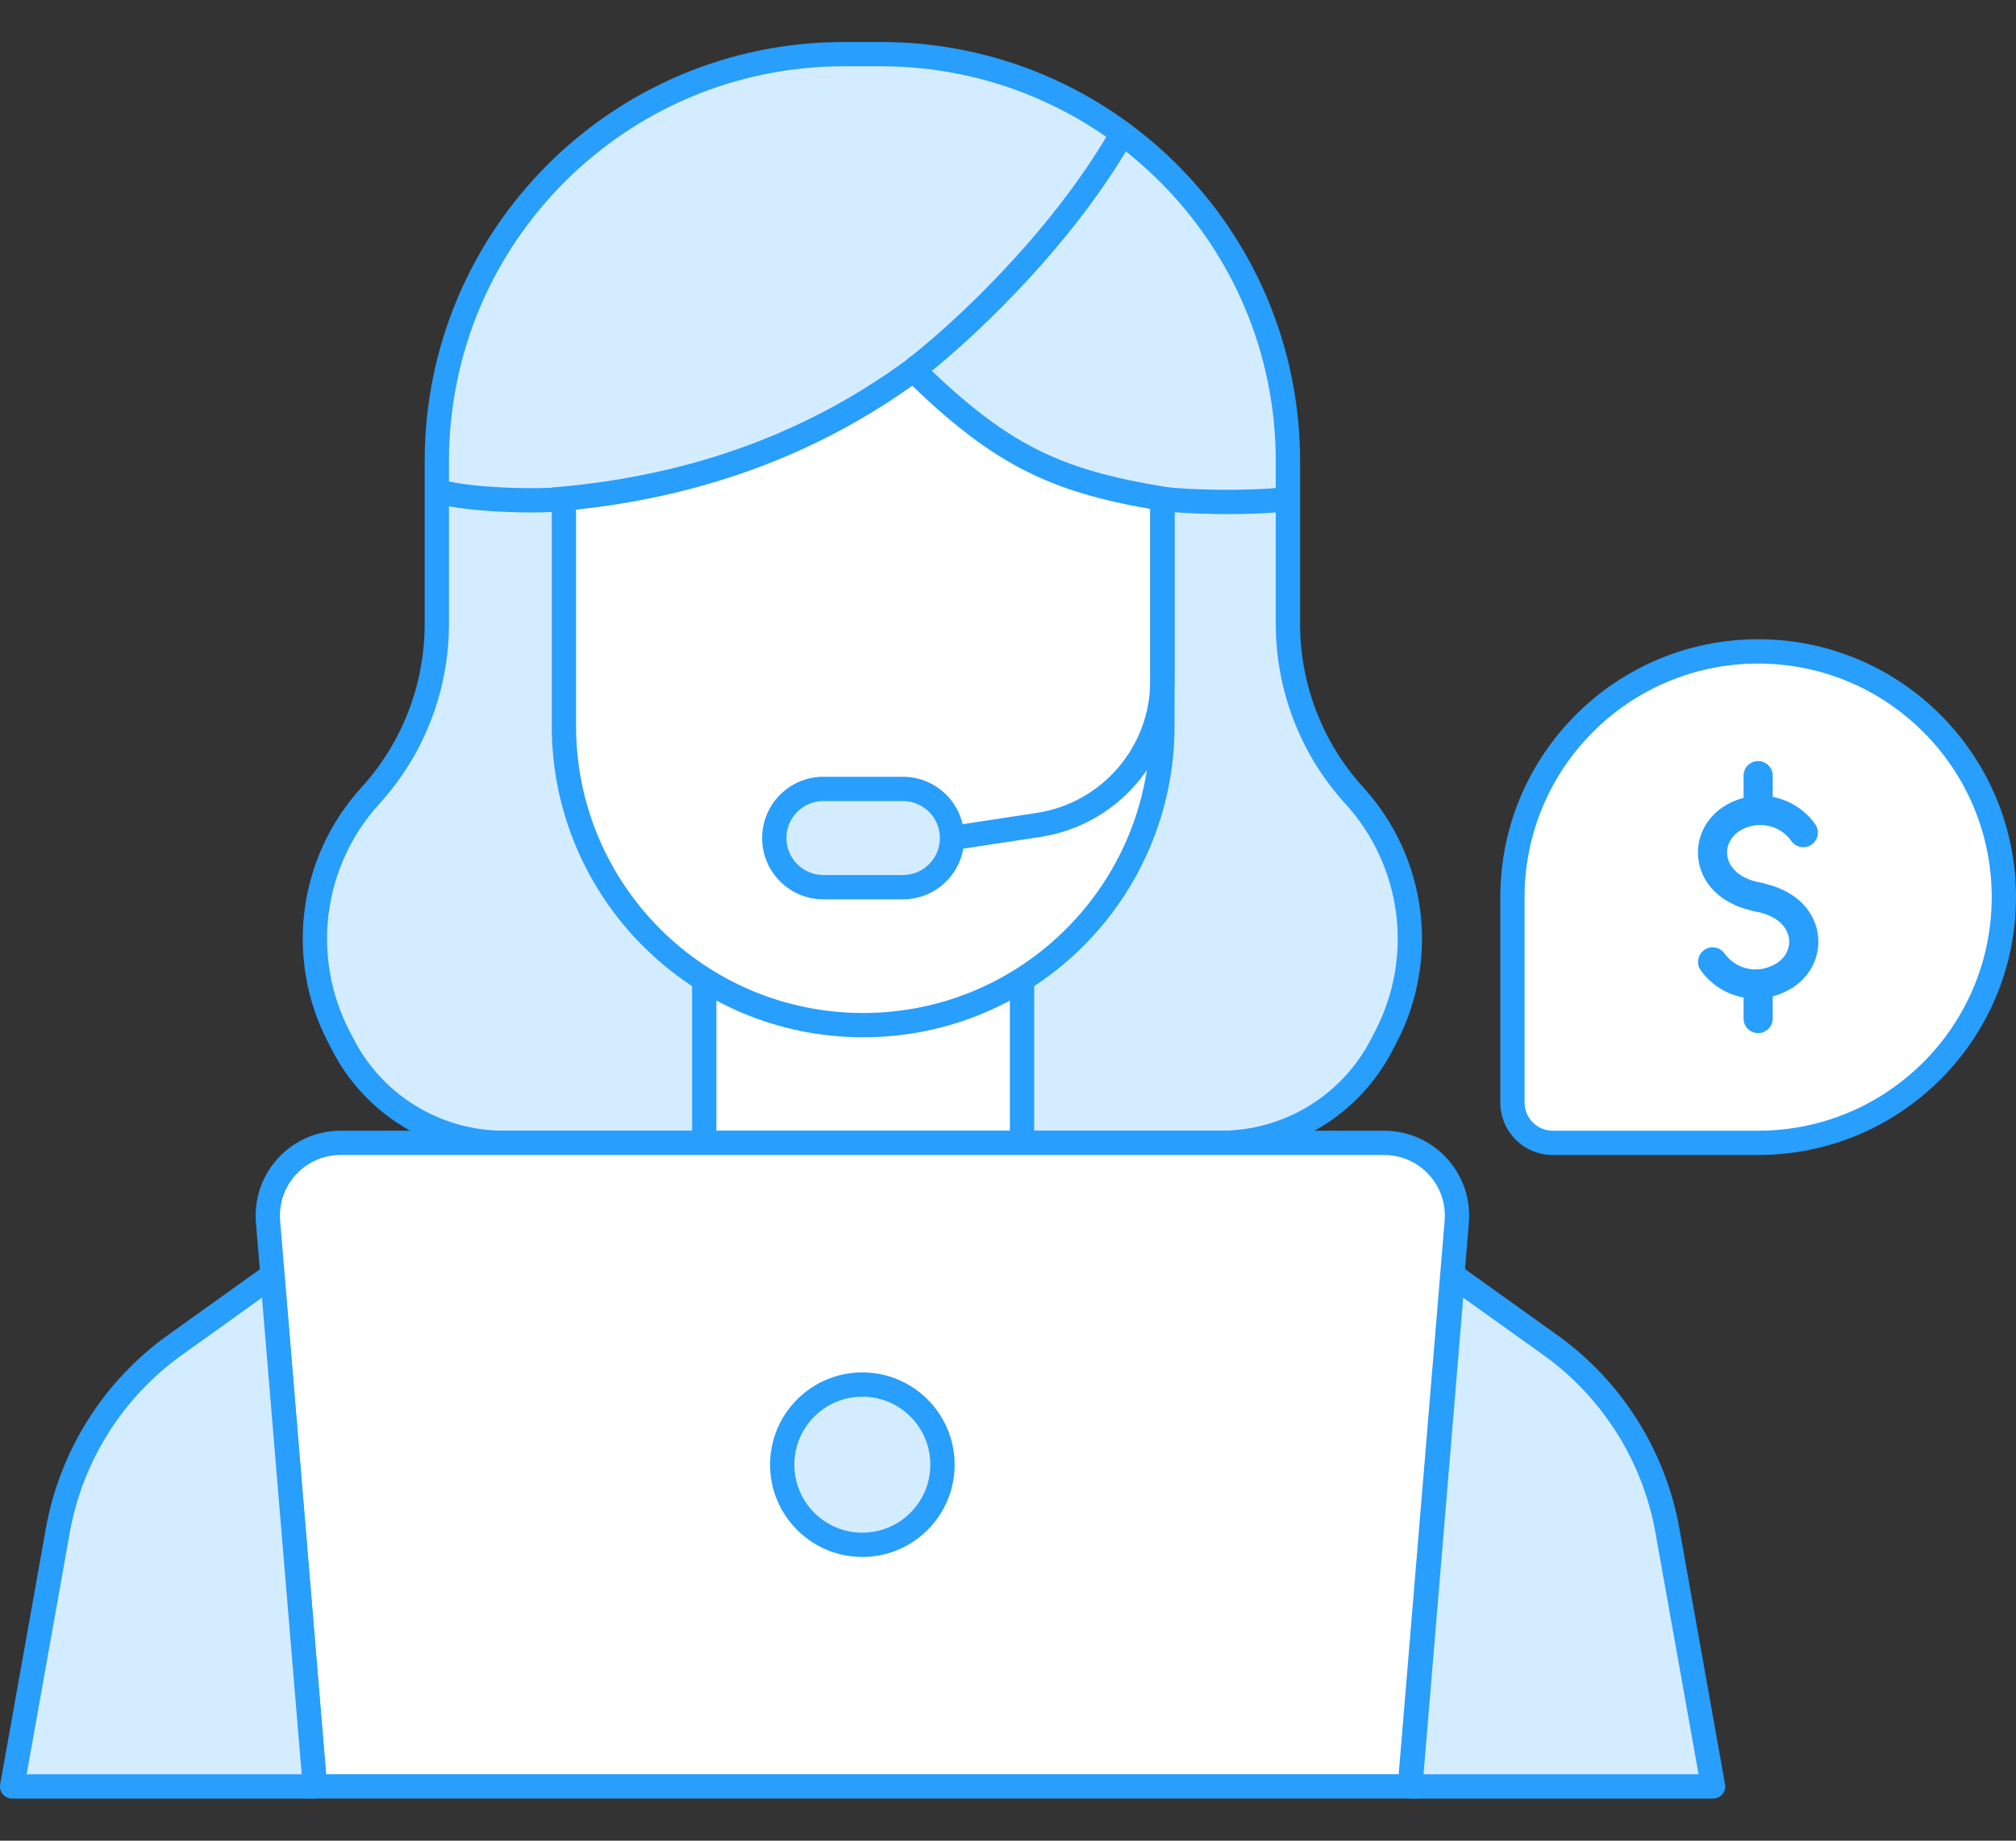
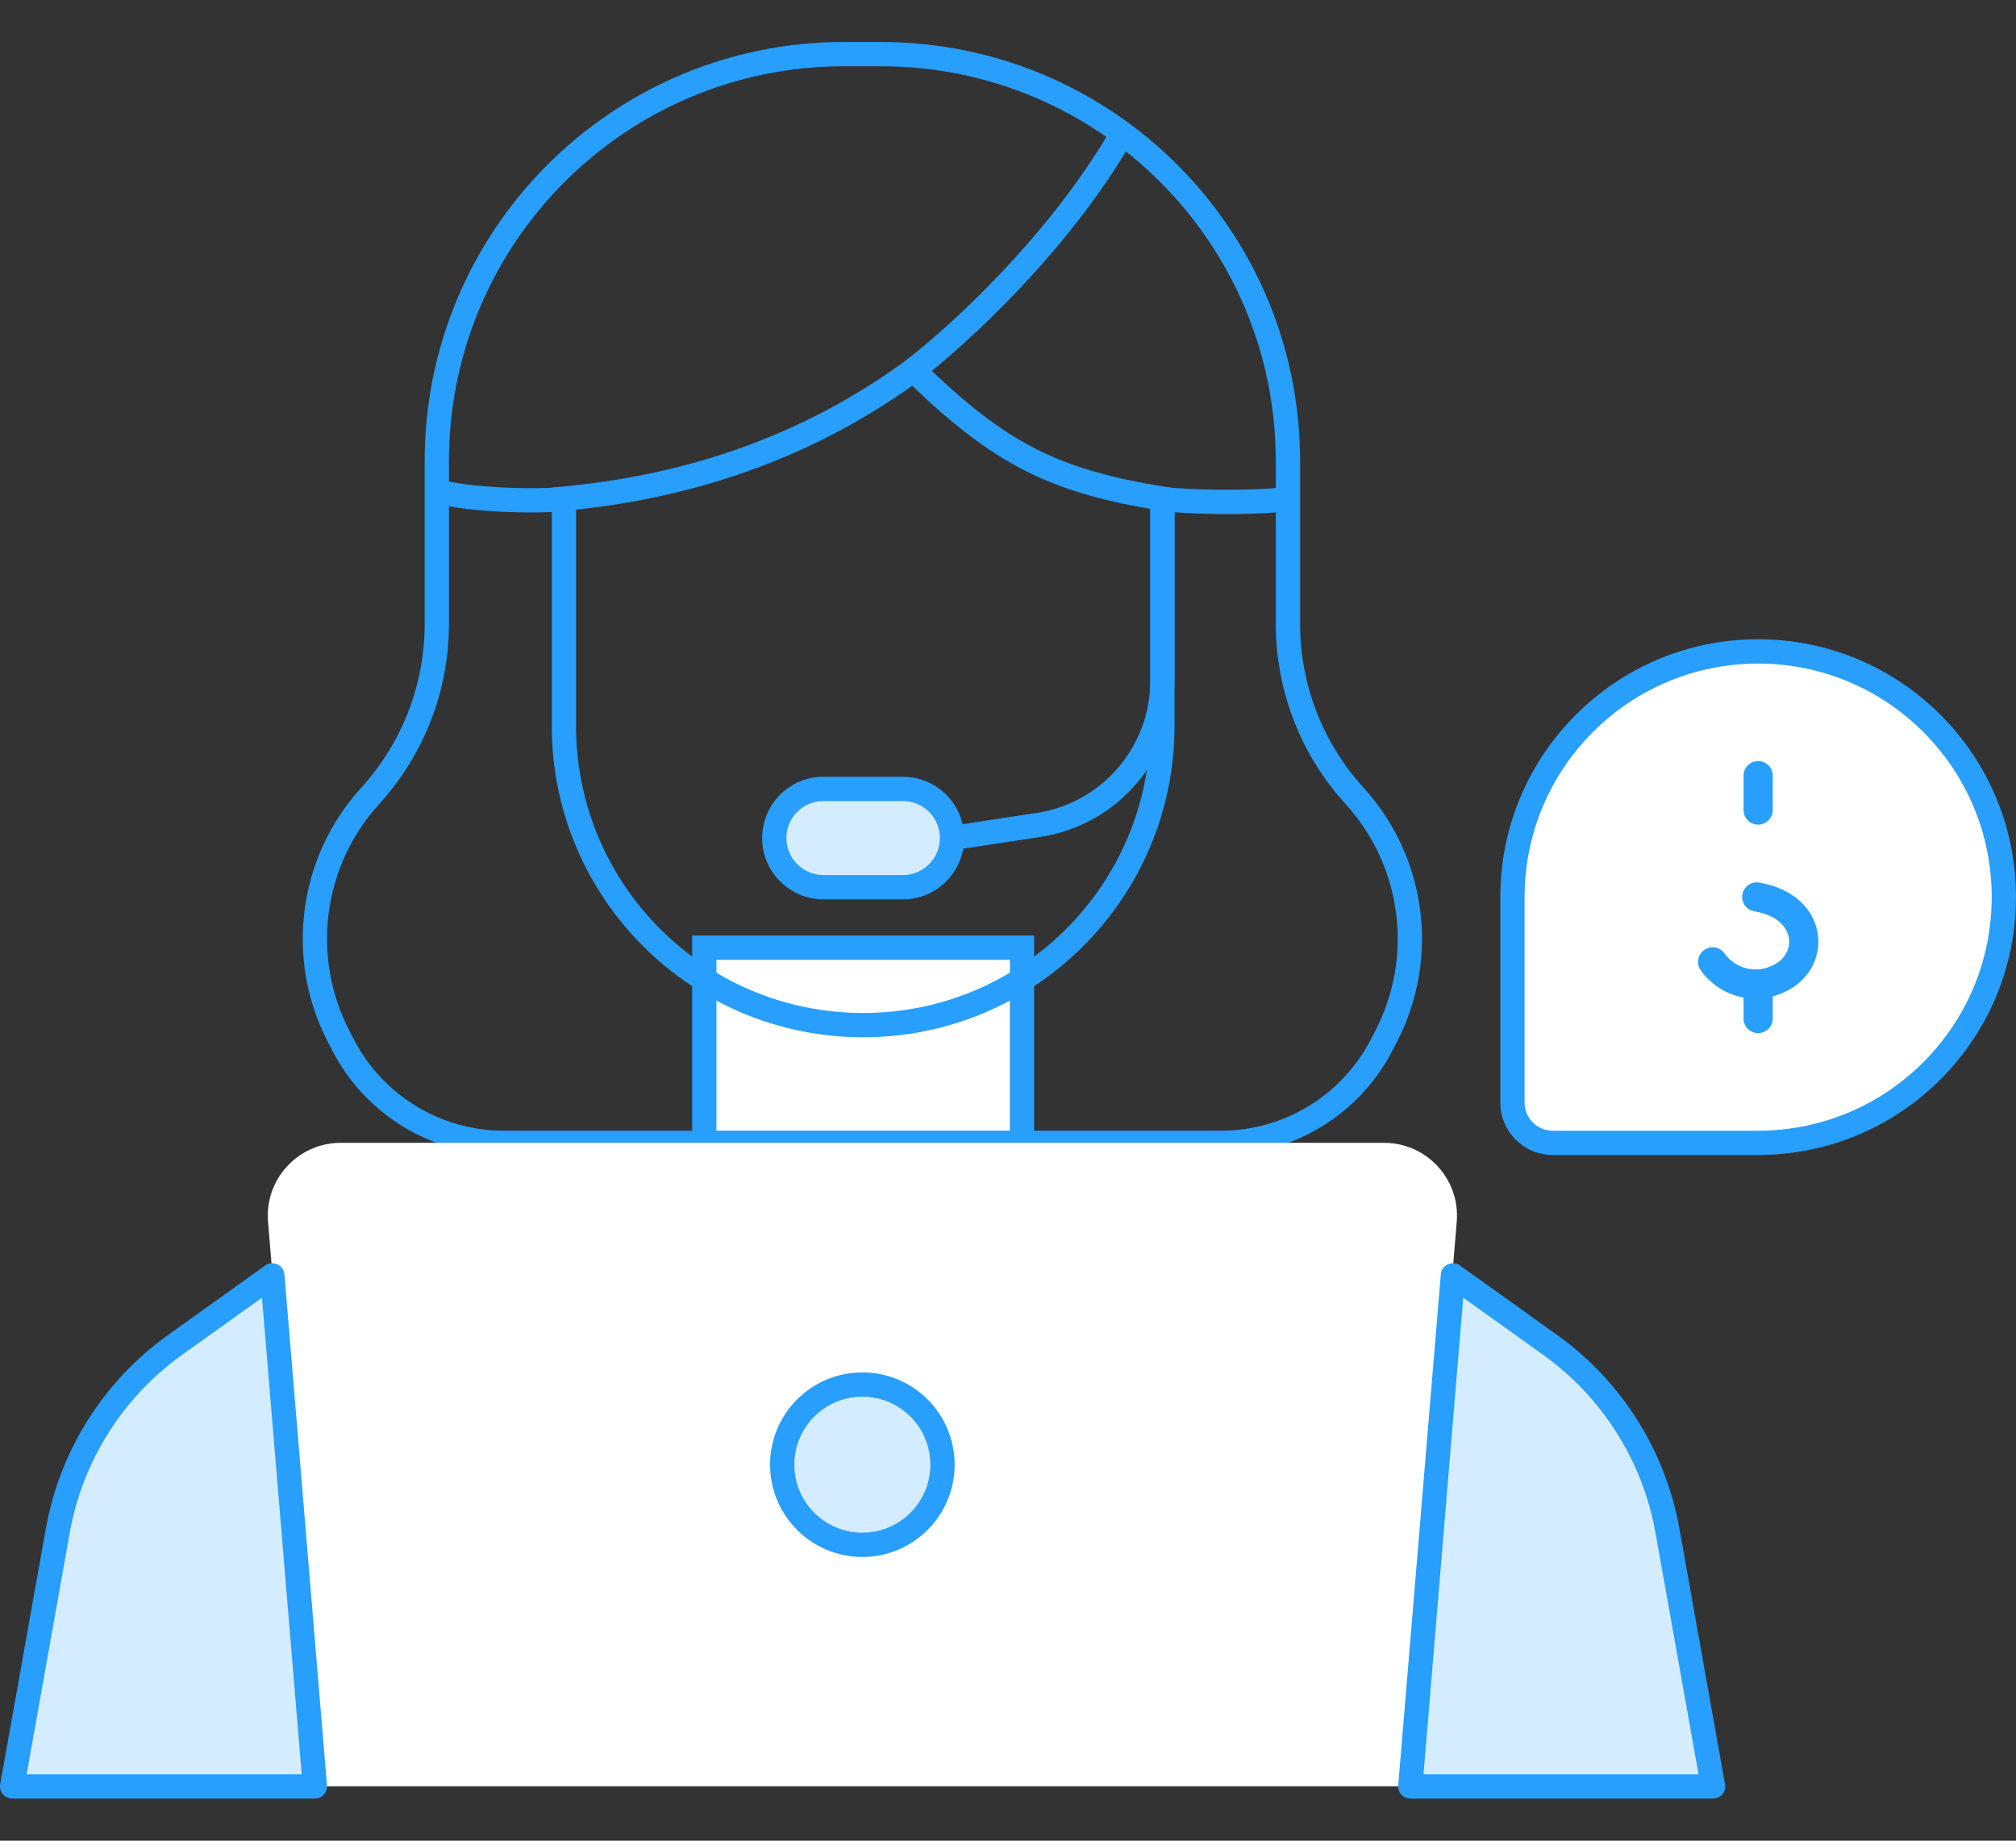
<svg xmlns="http://www.w3.org/2000/svg" width="46" height="42" viewBox="0 0 46 42" fill="none">
  <rect x="0" y="0" width="46" height="42" fill="#333333" stroke="none" />
-   <path fill-rule="evenodd" clip-rule="evenodd" d="M19.66 26.077H11.497C9.955 26.077 8.542 25.218 7.831 23.849L7.73 23.654C6.795 21.852 7.082 19.657 8.45 18.156C9.426 17.085 9.967 15.688 9.967 14.238V10.523C9.967 5.393 14.126 1.235 19.255 1.235H19.66H19.695H20.099C25.229 1.235 29.387 5.393 29.387 10.523V14.238C29.387 15.688 29.928 17.085 30.905 18.156C32.273 19.657 32.56 21.852 31.624 23.654L31.523 23.849C30.813 25.218 29.399 26.077 27.858 26.077H19.695H19.66Z" fill="#D4ECFF" />
  <path fill-rule="evenodd" clip-rule="evenodd" d="M9.69 10.523C9.69 5.24 13.973 0.958 19.255 0.958H20.099C25.382 0.958 29.665 5.24 29.665 10.523V14.238C29.665 15.619 30.18 16.949 31.11 17.97C32.556 19.556 32.859 21.877 31.87 23.782L31.769 23.977C31.011 25.437 29.503 26.354 27.858 26.354H11.497C9.852 26.354 8.343 25.437 7.585 23.977L7.484 23.782C6.495 21.877 6.799 19.556 8.245 17.97C9.175 16.949 9.69 15.619 9.69 14.238V10.523ZM19.255 1.512C14.279 1.512 10.244 5.546 10.244 10.523V14.238C10.244 15.757 9.677 17.221 8.655 18.343C7.365 19.758 7.094 21.827 7.976 23.527L8.077 23.722C8.74 24.998 10.059 25.8 11.497 25.8H27.858C29.296 25.8 30.615 24.998 31.277 23.722L31.378 23.527C32.261 21.827 31.99 19.758 30.7 18.343C29.677 17.221 29.11 15.757 29.11 14.238V10.523C29.11 5.546 25.076 1.512 20.099 1.512H19.255Z" fill="#289EFD" />
  <path d="M45.723 20.47C45.723 17.374 43.213 14.864 40.116 14.864C37.02 14.864 34.51 17.374 34.51 20.47V25.157C34.51 25.665 34.921 26.077 35.429 26.077H40.116C43.213 26.077 45.723 23.567 45.723 20.47Z" fill="white" />
  <path fill-rule="evenodd" clip-rule="evenodd" d="M46 20.47C46 17.221 43.366 14.586 40.116 14.586C36.867 14.586 34.233 17.221 34.233 20.47V25.157C34.233 25.818 34.768 26.354 35.429 26.354H40.116C43.366 26.354 46 23.72 46 20.47ZM40.116 15.141C43.06 15.141 45.446 17.527 45.446 20.47C45.446 23.413 43.06 25.8 40.116 25.8H35.429C35.074 25.8 34.787 25.512 34.787 25.157V20.47C34.787 17.527 37.173 15.141 40.116 15.141Z" fill="#289EFD" />
-   <path fill-rule="evenodd" clip-rule="evenodd" d="M39.498 18.31C39.825 18.153 40.197 18.117 40.548 18.207C40.9 18.298 41.208 18.51 41.418 18.807C41.525 18.957 41.489 19.164 41.34 19.27C41.19 19.377 40.982 19.341 40.876 19.192C40.757 19.023 40.582 18.903 40.382 18.851C40.182 18.8 39.971 18.821 39.785 18.91L39.782 18.912L39.782 18.912C39.488 19.049 39.374 19.315 39.416 19.548C39.456 19.77 39.66 20.053 40.204 20.146C40.385 20.177 40.507 20.349 40.476 20.53C40.445 20.711 40.273 20.832 40.092 20.802C39.336 20.672 38.862 20.223 38.762 19.667C38.663 19.124 38.945 18.57 39.498 18.31Z" fill="#289EFD" />
  <path fill-rule="evenodd" clip-rule="evenodd" d="M39.757 20.41C39.788 20.229 39.96 20.107 40.141 20.138C40.897 20.267 41.371 20.717 41.471 21.272C41.57 21.815 41.289 22.369 40.736 22.628C40.41 22.789 40.037 22.828 39.684 22.739C39.33 22.65 39.02 22.438 38.807 22.141C38.701 21.992 38.735 21.784 38.885 21.677C39.034 21.571 39.242 21.605 39.349 21.755C39.469 21.923 39.645 22.044 39.846 22.094C40.047 22.145 40.259 22.122 40.445 22.03L40.452 22.027L40.452 22.027C40.745 21.89 40.859 21.624 40.817 21.391C40.777 21.17 40.573 20.886 40.029 20.793C39.848 20.762 39.726 20.591 39.757 20.41Z" fill="#289EFD" />
  <path fill-rule="evenodd" clip-rule="evenodd" d="M40.116 17.366C40.3 17.366 40.449 17.515 40.449 17.699V18.484C40.449 18.667 40.3 18.816 40.116 18.816C39.932 18.816 39.784 18.667 39.784 18.484V17.699C39.784 17.515 39.932 17.366 40.116 17.366Z" fill="#289EFD" />
  <path fill-rule="evenodd" clip-rule="evenodd" d="M40.116 22.131C40.3 22.131 40.449 22.28 40.449 22.464V23.241C40.449 23.424 40.3 23.573 40.116 23.573C39.932 23.573 39.784 23.424 39.784 23.241V22.464C39.784 22.28 39.932 22.131 40.116 22.131Z" fill="#289EFD" />
  <path d="M23.32 26.076V21.624H16.07V26.076H23.32Z" fill="white" />
  <path fill-rule="evenodd" clip-rule="evenodd" d="M15.793 21.347H23.597V26.353H15.793V21.347ZM16.347 21.901V25.799H23.043V21.901H16.347Z" fill="#289EFD" />
-   <path d="M12.867 11.378C15.547 11.128 18.313 10.298 20.842 8.441C22.826 10.389 24.083 10.979 26.523 11.378V16.563C26.523 20.334 23.466 23.391 19.695 23.391C15.924 23.391 12.867 20.334 12.867 16.563V11.378Z" fill="white" />
  <path fill-rule="evenodd" clip-rule="evenodd" d="M20.868 8.078L21.036 8.243C22.018 9.207 22.805 9.82 23.637 10.243C24.468 10.666 25.361 10.907 26.568 11.105L26.8 11.143V16.563C26.8 20.487 23.619 23.668 19.695 23.668C15.771 23.668 12.59 20.487 12.59 16.563V11.126L12.841 11.102C15.481 10.856 18.197 10.04 20.678 8.218L20.868 8.078ZM13.144 11.629V16.563C13.144 20.181 16.077 23.114 19.695 23.114C23.313 23.114 26.246 20.181 26.246 16.563V11.613C25.123 11.417 24.232 11.167 23.386 10.737C22.534 10.304 21.744 9.696 20.815 8.802C18.37 10.541 15.718 11.355 13.144 11.629Z" fill="#289EFD" />
  <path fill-rule="evenodd" clip-rule="evenodd" d="M29.432 11.663C28.421 11.774 27.118 11.729 26.494 11.662L26.553 11.111C27.147 11.175 28.409 11.218 29.371 11.112L29.432 11.663Z" fill="#289EFD" />
  <path fill-rule="evenodd" clip-rule="evenodd" d="M25.826 3.225C24.378 5.743 22.014 7.895 21.009 8.662L20.672 8.221C21.644 7.48 23.947 5.381 25.346 2.948L25.826 3.225Z" fill="#289EFD" />
  <path fill-rule="evenodd" clip-rule="evenodd" d="M11.283 11.112C11.815 11.146 12.395 11.149 12.84 11.114L12.883 11.666C12.406 11.704 11.798 11.7 11.248 11.665C10.709 11.631 10.185 11.565 9.896 11.463L10.081 10.94C10.289 11.014 10.741 11.078 11.283 11.112Z" fill="#289EFD" />
  <path fill-rule="evenodd" clip-rule="evenodd" d="M26.246 15.534V11.55H26.8V15.534C26.8 17.314 25.5 18.828 23.74 19.096L21.765 19.397L21.681 18.849L23.657 18.548C25.146 18.321 26.246 17.041 26.246 15.534Z" fill="#289EFD" />
  <path d="M17.667 19.122C17.667 18.503 18.169 18.001 18.788 18.001H20.602C21.221 18.001 21.723 18.503 21.723 19.122C21.723 19.742 21.221 20.244 20.602 20.244H18.788C18.169 20.244 17.667 19.742 17.667 19.122Z" fill="#D4ECFF" />
  <path fill-rule="evenodd" clip-rule="evenodd" d="M17.39 19.122C17.39 18.35 18.016 17.724 18.788 17.724H20.602C21.374 17.724 22 18.35 22 19.122C22 19.895 21.374 20.521 20.602 20.521H18.788C18.016 20.521 17.39 19.895 17.39 19.122ZM18.788 18.278C18.322 18.278 17.944 18.656 17.944 19.122C17.944 19.589 18.322 19.966 18.788 19.966H20.602C21.068 19.966 21.446 19.589 21.446 19.122C21.446 18.656 21.068 18.278 20.602 18.278H18.788Z" fill="#289EFD" />
  <path d="M6.116 27.877C6.036 26.908 6.8 26.077 7.773 26.077H31.582C32.555 26.077 33.32 26.908 33.239 27.877L32.17 40.761H7.186L6.116 27.877Z" fill="white" />
-   <path fill-rule="evenodd" clip-rule="evenodd" d="M5.84 27.9C5.746 26.769 6.638 25.8 7.773 25.8H31.582C32.717 25.8 33.609 26.769 33.516 27.9L32.425 41.038H6.931L5.84 27.9ZM7.773 26.354C6.963 26.354 6.325 27.047 6.392 27.854L7.441 40.484H31.915L32.963 27.854C33.03 27.047 32.393 26.354 31.582 26.354H7.773Z" fill="#289EFD" />
  <path d="M21.505 33.42C21.505 34.43 20.687 35.249 19.677 35.249C18.667 35.249 17.848 34.43 17.848 33.42C17.848 32.411 18.667 31.592 19.677 31.592C20.687 31.592 21.505 32.411 21.505 33.42Z" fill="#D4ECFF" />
  <path fill-rule="evenodd" clip-rule="evenodd" d="M19.677 31.869C18.82 31.869 18.125 32.564 18.125 33.42C18.125 34.277 18.82 34.972 19.677 34.972C20.534 34.972 21.228 34.277 21.228 33.42C21.228 32.564 20.534 31.869 19.677 31.869ZM17.571 33.42C17.571 32.258 18.514 31.315 19.677 31.315C20.84 31.315 21.782 32.258 21.782 33.42C21.782 34.583 20.84 35.526 19.677 35.526C18.514 35.526 17.571 34.583 17.571 33.42Z" fill="#289EFD" />
  <path d="M35.369 30.686L33.152 29.1L32.18 40.762H39.088L38.047 34.927C37.742 33.218 36.781 31.696 35.369 30.686Z" fill="#D4ECFF" />
  <path fill-rule="evenodd" clip-rule="evenodd" d="M33.035 28.849C33.126 28.807 33.232 28.817 33.313 28.875L35.53 30.461C37.001 31.513 38.002 33.098 38.32 34.878L39.361 40.713C39.375 40.794 39.353 40.877 39.301 40.94C39.248 41.003 39.17 41.039 39.088 41.039H32.18C32.103 41.039 32.029 41.006 31.976 40.949C31.924 40.892 31.898 40.816 31.904 40.739L32.876 29.077C32.884 28.978 32.945 28.891 33.035 28.849ZM33.387 29.61L32.481 40.485H38.757L37.774 34.976C37.482 33.338 36.561 31.879 35.208 30.912L33.387 29.61Z" fill="#289EFD" />
  <path d="M3.996 30.686L6.213 29.1L7.185 40.762H0.277L1.318 34.927C1.623 33.218 2.584 31.696 3.996 30.686Z" fill="#D4ECFF" />
  <path fill-rule="evenodd" clip-rule="evenodd" d="M6.33 28.849C6.239 28.807 6.133 28.817 6.052 28.875L3.835 30.461C2.364 31.513 1.363 33.098 1.046 34.878L0.004 40.713C-0.01 40.794 0.012 40.877 0.065 40.94C0.117 41.003 0.195 41.039 0.277 41.039H7.185C7.263 41.039 7.337 41.006 7.389 40.949C7.441 40.892 7.468 40.816 7.461 40.739L6.49 29.077C6.481 28.978 6.42 28.891 6.33 28.849ZM5.978 29.61L6.884 40.485H0.608L1.591 34.976C1.883 33.338 2.804 31.879 4.158 30.912L5.978 29.61Z" fill="#289EFD" />
</svg>